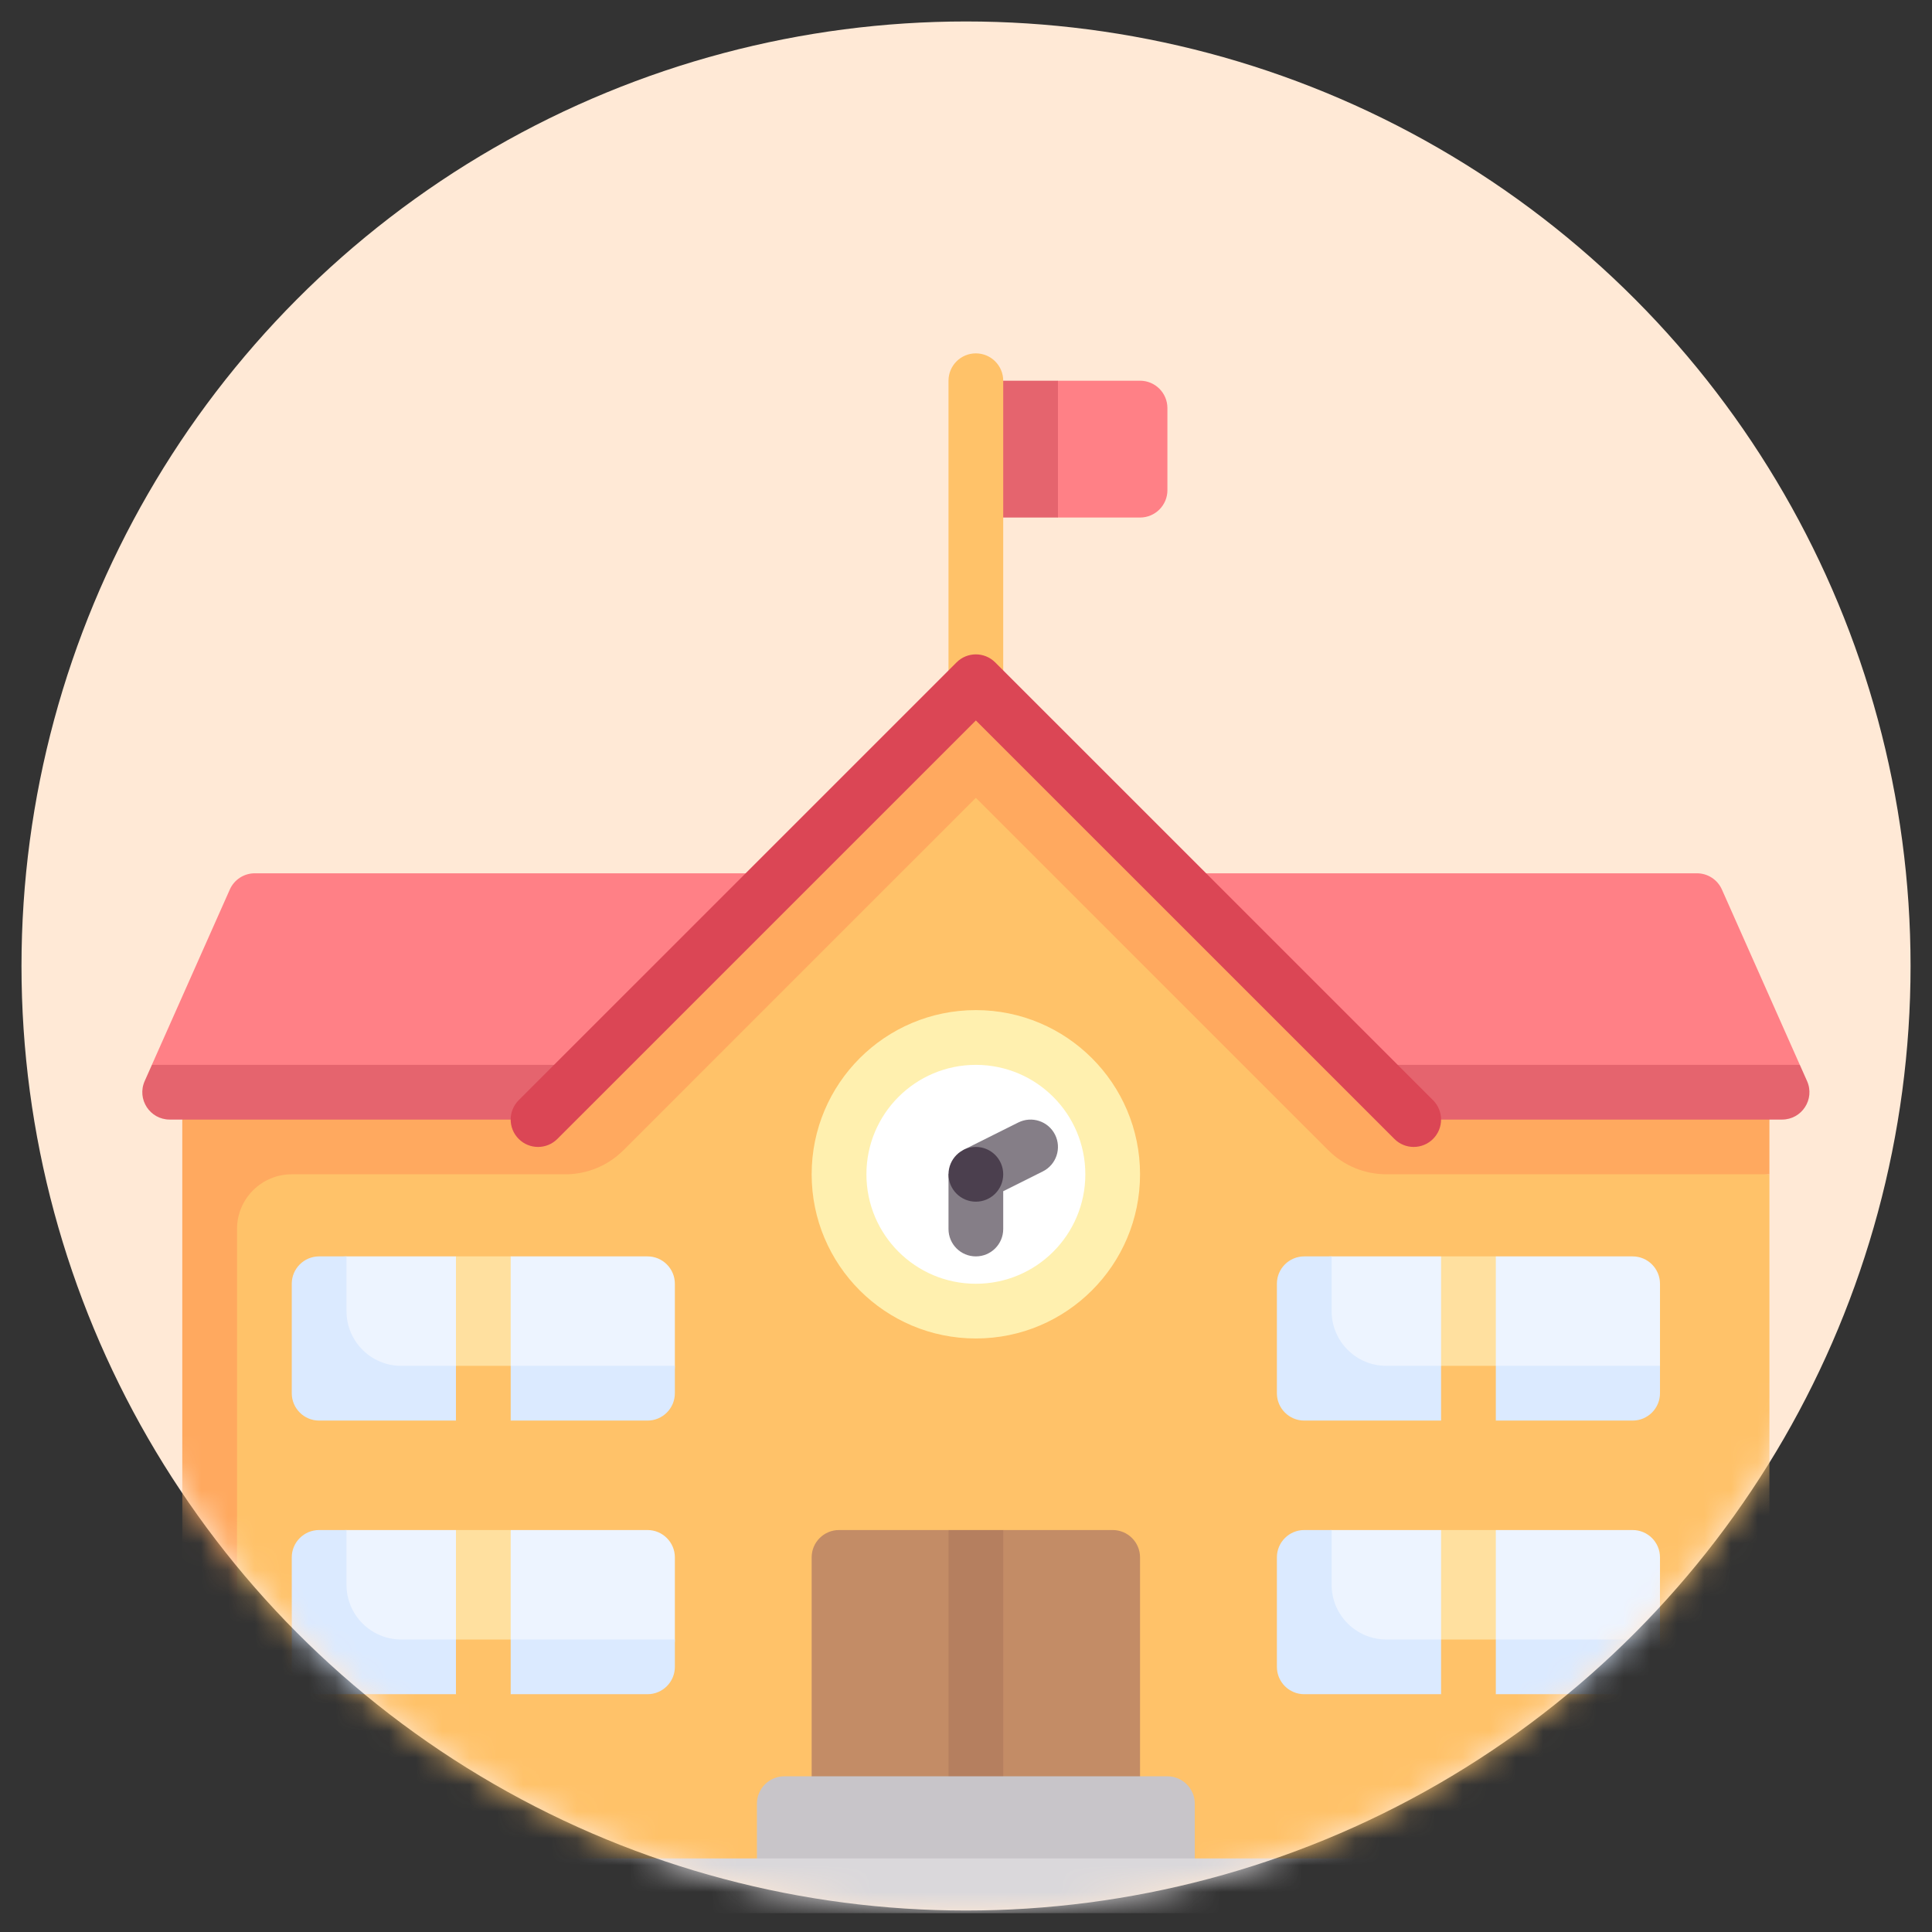
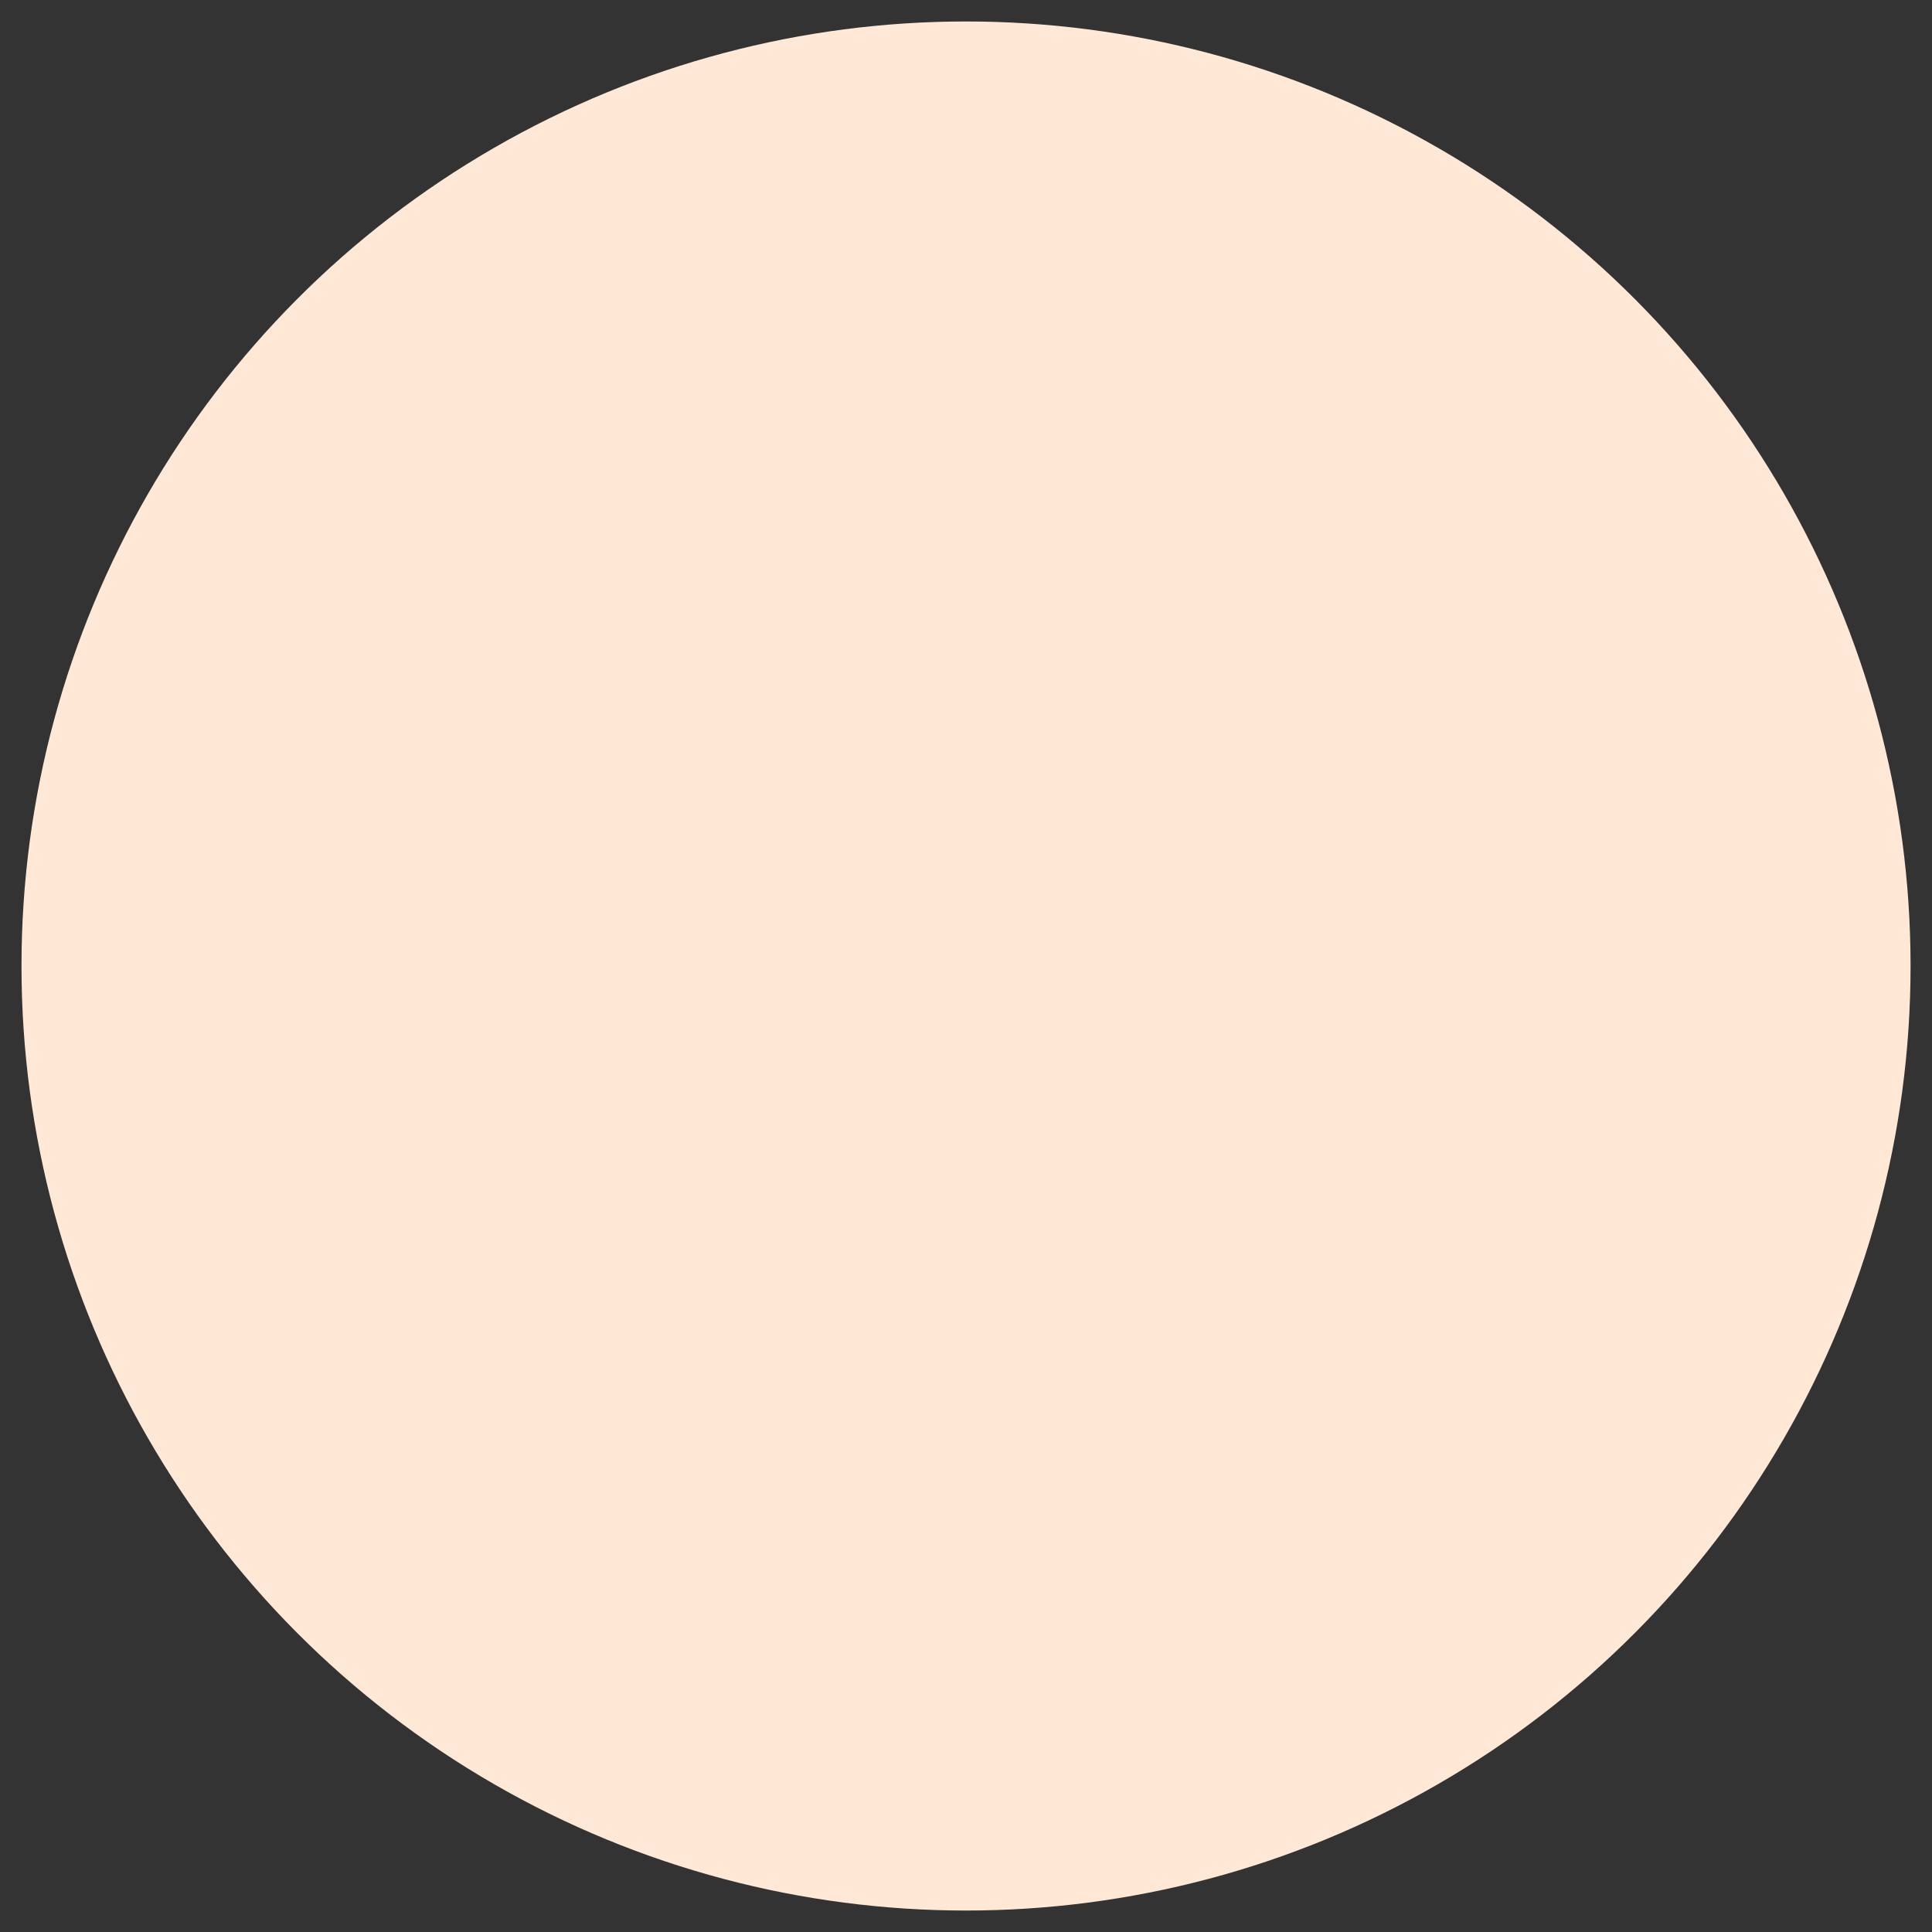
<svg xmlns="http://www.w3.org/2000/svg" width="72" height="72" viewBox="0 0 72 72" fill="none">
  <rect x="0" y="0" width="72" height="72" fill="#333333" stroke="none" />
  <g clip-path="url(#clip0_1461_36458)">
    <ellipse cx="36.001" cy="36" rx="35.2" ry="35.2" fill="#FFE9D6" />
    <mask id="mask0_1461_36458" style="mask-type:alpha" maskUnits="userSpaceOnUse" x="0" y="0" width="72" height="72">
-       <ellipse cx="36.001" cy="36" rx="35.2" ry="35.2" fill="#FFE9D6" />
-     </mask>
+       </mask>
    <g mask="url(#mask0_1461_36458)">
      <path d="M38.471 15.336V18.076L39.427 19.287H42.486C43.049 19.287 43.506 18.831 43.506 18.268V15.208C43.506 14.645 43.049 14.188 42.486 14.188H39.427L38.471 15.336Z" fill="#FF8086" />
      <path d="M36.367 14.188H39.427V19.287H36.367V14.188Z" fill="#E5646E" />
      <path d="M37.387 25.406H35.348V14.189C35.348 13.626 35.804 13.169 36.367 13.169C36.931 13.169 37.387 13.626 37.387 14.189V25.406Z" fill="#FFC269" />
      <path d="M63.239 32.545H9.496C9.093 32.545 8.727 32.782 8.564 33.151L5.66 39.684L8.259 40.512H64.73L67.074 39.684L64.171 33.151C64.007 32.782 63.642 32.545 63.239 32.545V32.545Z" fill="#FF8086" />
      <path d="M67.344 40.289L67.075 39.684H5.661L5.392 40.289C5.092 40.964 5.586 41.723 6.324 41.723H6.794L7.463 42.679H65.135L65.942 41.723H66.412C67.15 41.723 67.644 40.964 67.344 40.289Z" fill="#E5646E" />
      <path d="M65.941 70.277H8.025V42.742H20.05L36.367 27.913L52.684 42.742L65.941 43.762V70.277Z" fill="#FFC269" />
      <path d="M30.248 58.039V68.237H42.486V58.039C42.486 57.476 42.029 57.02 41.466 57.02H37.387L36.409 58.124L35.347 57.02H31.268C30.705 57.02 30.248 57.476 30.248 58.039V58.039Z" fill="#C38C66" />
      <path d="M35.348 57.02H37.387V67.217H35.348V57.02Z" fill="#B57F5F" />
-       <path d="M36.367 49.881C39.746 49.881 42.486 47.142 42.486 43.762C42.486 40.383 39.746 37.644 36.367 37.644C32.987 37.644 30.248 40.383 30.248 43.762C30.248 47.142 32.987 49.881 36.367 49.881Z" fill="#FFF0AF" />
      <path d="M36.368 47.842C38.621 47.842 40.447 46.016 40.447 43.763C40.447 41.51 38.621 39.684 36.368 39.684C34.115 39.684 32.289 41.51 32.289 43.763C32.289 46.016 34.115 47.842 36.368 47.842Z" fill="white" />
      <path d="M39.319 42.287C39.066 41.783 38.455 41.581 37.951 41.831L35.911 42.85L35.348 43.763V45.802C35.348 46.366 35.804 46.822 36.367 46.822C36.931 46.822 37.387 46.366 37.387 45.802V44.393L38.863 43.655C39.367 43.403 39.571 42.791 39.319 42.287V42.287Z" fill="#857E87" />
      <path d="M28.209 67.218V70.277H44.526V67.218C44.526 66.655 44.069 66.198 43.506 66.198H29.229C28.666 66.198 28.209 66.655 28.209 67.218Z" fill="#C8C5C9" />
      <path d="M52.684 41.723L36.367 25.406L20.05 41.723H6.793V70.277H8.833V45.802C8.833 44.676 9.746 43.763 10.872 43.763H21.069C21.881 43.763 22.659 43.44 23.233 42.866L36.367 29.733L49.501 42.866C50.075 43.44 50.853 43.762 51.665 43.762H65.941V41.723H52.684V41.723Z" fill="#FFA95F" />
      <path d="M52.684 42.743C52.423 42.743 52.163 42.644 51.964 42.444L36.368 26.849L20.772 42.444C20.374 42.843 19.728 42.843 19.33 42.444C18.932 42.046 18.932 41.401 19.33 41.002L35.647 24.686C36.045 24.287 36.69 24.287 37.089 24.686L53.406 41.002C53.804 41.401 53.804 42.046 53.406 42.444C53.206 42.644 52.945 42.743 52.684 42.743Z" fill="#DB4655" />
      <path d="M67.981 71.297H4.754C4.19 71.297 3.734 70.841 3.734 70.278C3.734 69.714 4.19 69.258 4.754 69.258H67.981C68.545 69.258 69.001 69.714 69.001 70.278C69.001 70.841 68.545 71.297 67.981 71.297Z" fill="#DAD8DB" />
      <path d="M12.912 62.118H24.13C24.693 62.118 25.15 61.662 25.15 61.099V58.039C25.15 57.476 24.693 57.02 24.13 57.02H19.031L17.969 57.742L16.991 57.02H12.912C12.349 57.02 11.893 57.476 11.893 58.039V61.099C11.893 61.662 12.349 62.118 12.912 62.118Z" fill="#EDF4FF" />
      <path d="M12.913 59.059V57.02H11.893C11.33 57.02 10.873 57.476 10.873 58.039V62.118C10.873 62.682 11.33 63.138 11.893 63.138H16.992L18.012 62.549L19.031 63.138H24.13C24.694 63.138 25.15 62.682 25.15 62.118V61.099H14.952C13.826 61.099 12.913 60.186 12.913 59.059Z" fill="#DBEAFF" />
-       <path d="M17.964 61.704L16.992 61.099V57.02H19.032V61.099L17.964 61.704Z" fill="#FFE09F" />
      <path d="M16.992 61.1H19.032V63.139H16.992V61.1Z" fill="#FFC269" />
      <path d="M36.367 44.783C36.931 44.783 37.387 44.326 37.387 43.763C37.387 43.2 36.931 42.743 36.367 42.743C35.804 42.743 35.348 43.2 35.348 43.763C35.348 44.326 35.804 44.783 36.367 44.783Z" fill="#4B3F4E" />
-       <path d="M12.912 51.921H24.13C24.693 51.921 25.15 51.465 25.15 50.901V47.842C25.15 47.279 24.693 46.822 24.13 46.822H19.031L17.969 47.545L16.991 46.822H12.912C12.349 46.822 11.893 47.279 11.893 47.842V50.901C11.893 51.465 12.349 51.921 12.912 51.921Z" fill="#EDF4FF" />
      <path d="M12.913 48.862V46.822H11.893C11.33 46.822 10.873 47.279 10.873 47.842V51.921C10.873 52.484 11.33 52.941 11.893 52.941H16.992L18.012 52.352L19.031 52.941H24.13C24.694 52.941 25.15 52.484 25.15 51.921V50.901H14.952C13.826 50.901 12.913 49.988 12.913 48.862Z" fill="#DBEAFF" />
      <path d="M17.964 51.507L16.992 50.901V46.822H19.032V50.901L17.964 51.507Z" fill="#FFE09F" />
-       <path d="M16.992 50.901H19.032V52.941H16.992V50.901Z" fill="#FFC269" />
+       <path d="M16.992 50.901H19.032H16.992V50.901Z" fill="#FFC269" />
      <path d="M49.625 62.118H60.843C61.406 62.118 61.863 61.662 61.863 61.099V58.039C61.863 57.476 61.406 57.02 60.843 57.02H55.744L54.682 57.742L53.704 57.02H49.625C49.062 57.02 48.605 57.476 48.605 58.039V61.099C48.605 61.662 49.062 62.118 49.625 62.118Z" fill="#EDF4FF" />
      <path d="M49.626 59.059V57.02H48.606C48.042 57.02 47.586 57.476 47.586 58.039V62.118C47.586 62.682 48.042 63.138 48.606 63.138H53.705L54.724 62.549L55.744 63.138H60.843C61.406 63.138 61.863 62.682 61.863 62.118V61.099H51.665C50.539 61.099 49.626 60.186 49.626 59.059Z" fill="#DBEAFF" />
      <path d="M54.677 61.704L53.705 61.099V57.02H55.745V61.099L54.677 61.704Z" fill="#FFE09F" />
      <path d="M53.705 61.1H55.745V63.139H53.705V61.1Z" fill="#FFC269" />
      <path d="M49.625 51.921H60.843C61.406 51.921 61.863 51.465 61.863 50.901V47.842C61.863 47.279 61.406 46.822 60.843 46.822H55.744L54.682 47.545L53.704 46.822H49.625C49.062 46.822 48.605 47.279 48.605 47.842V50.901C48.605 51.465 49.062 51.921 49.625 51.921Z" fill="#EDF4FF" />
      <path d="M49.626 48.862V46.822H48.606C48.042 46.822 47.586 47.279 47.586 47.842V51.921C47.586 52.484 48.042 52.941 48.606 52.941H53.705L54.724 52.352L55.744 52.941H60.843C61.406 52.941 61.863 52.484 61.863 51.921V50.901H51.665C50.539 50.901 49.626 49.988 49.626 48.862Z" fill="#DBEAFF" />
      <path d="M54.677 51.507L53.705 50.901V46.822H55.745V50.901L54.677 51.507Z" fill="#FFE09F" />
      <path d="M53.705 50.901H55.745V52.941H53.705V50.901Z" fill="#FFC269" />
    </g>
  </g>
  <defs>
    <clipPath id="clip0_1461_36458">
      <rect width="70.4" height="71.133" fill="white" transform="translate(0.801 0.8)" />
    </clipPath>
  </defs>
</svg>